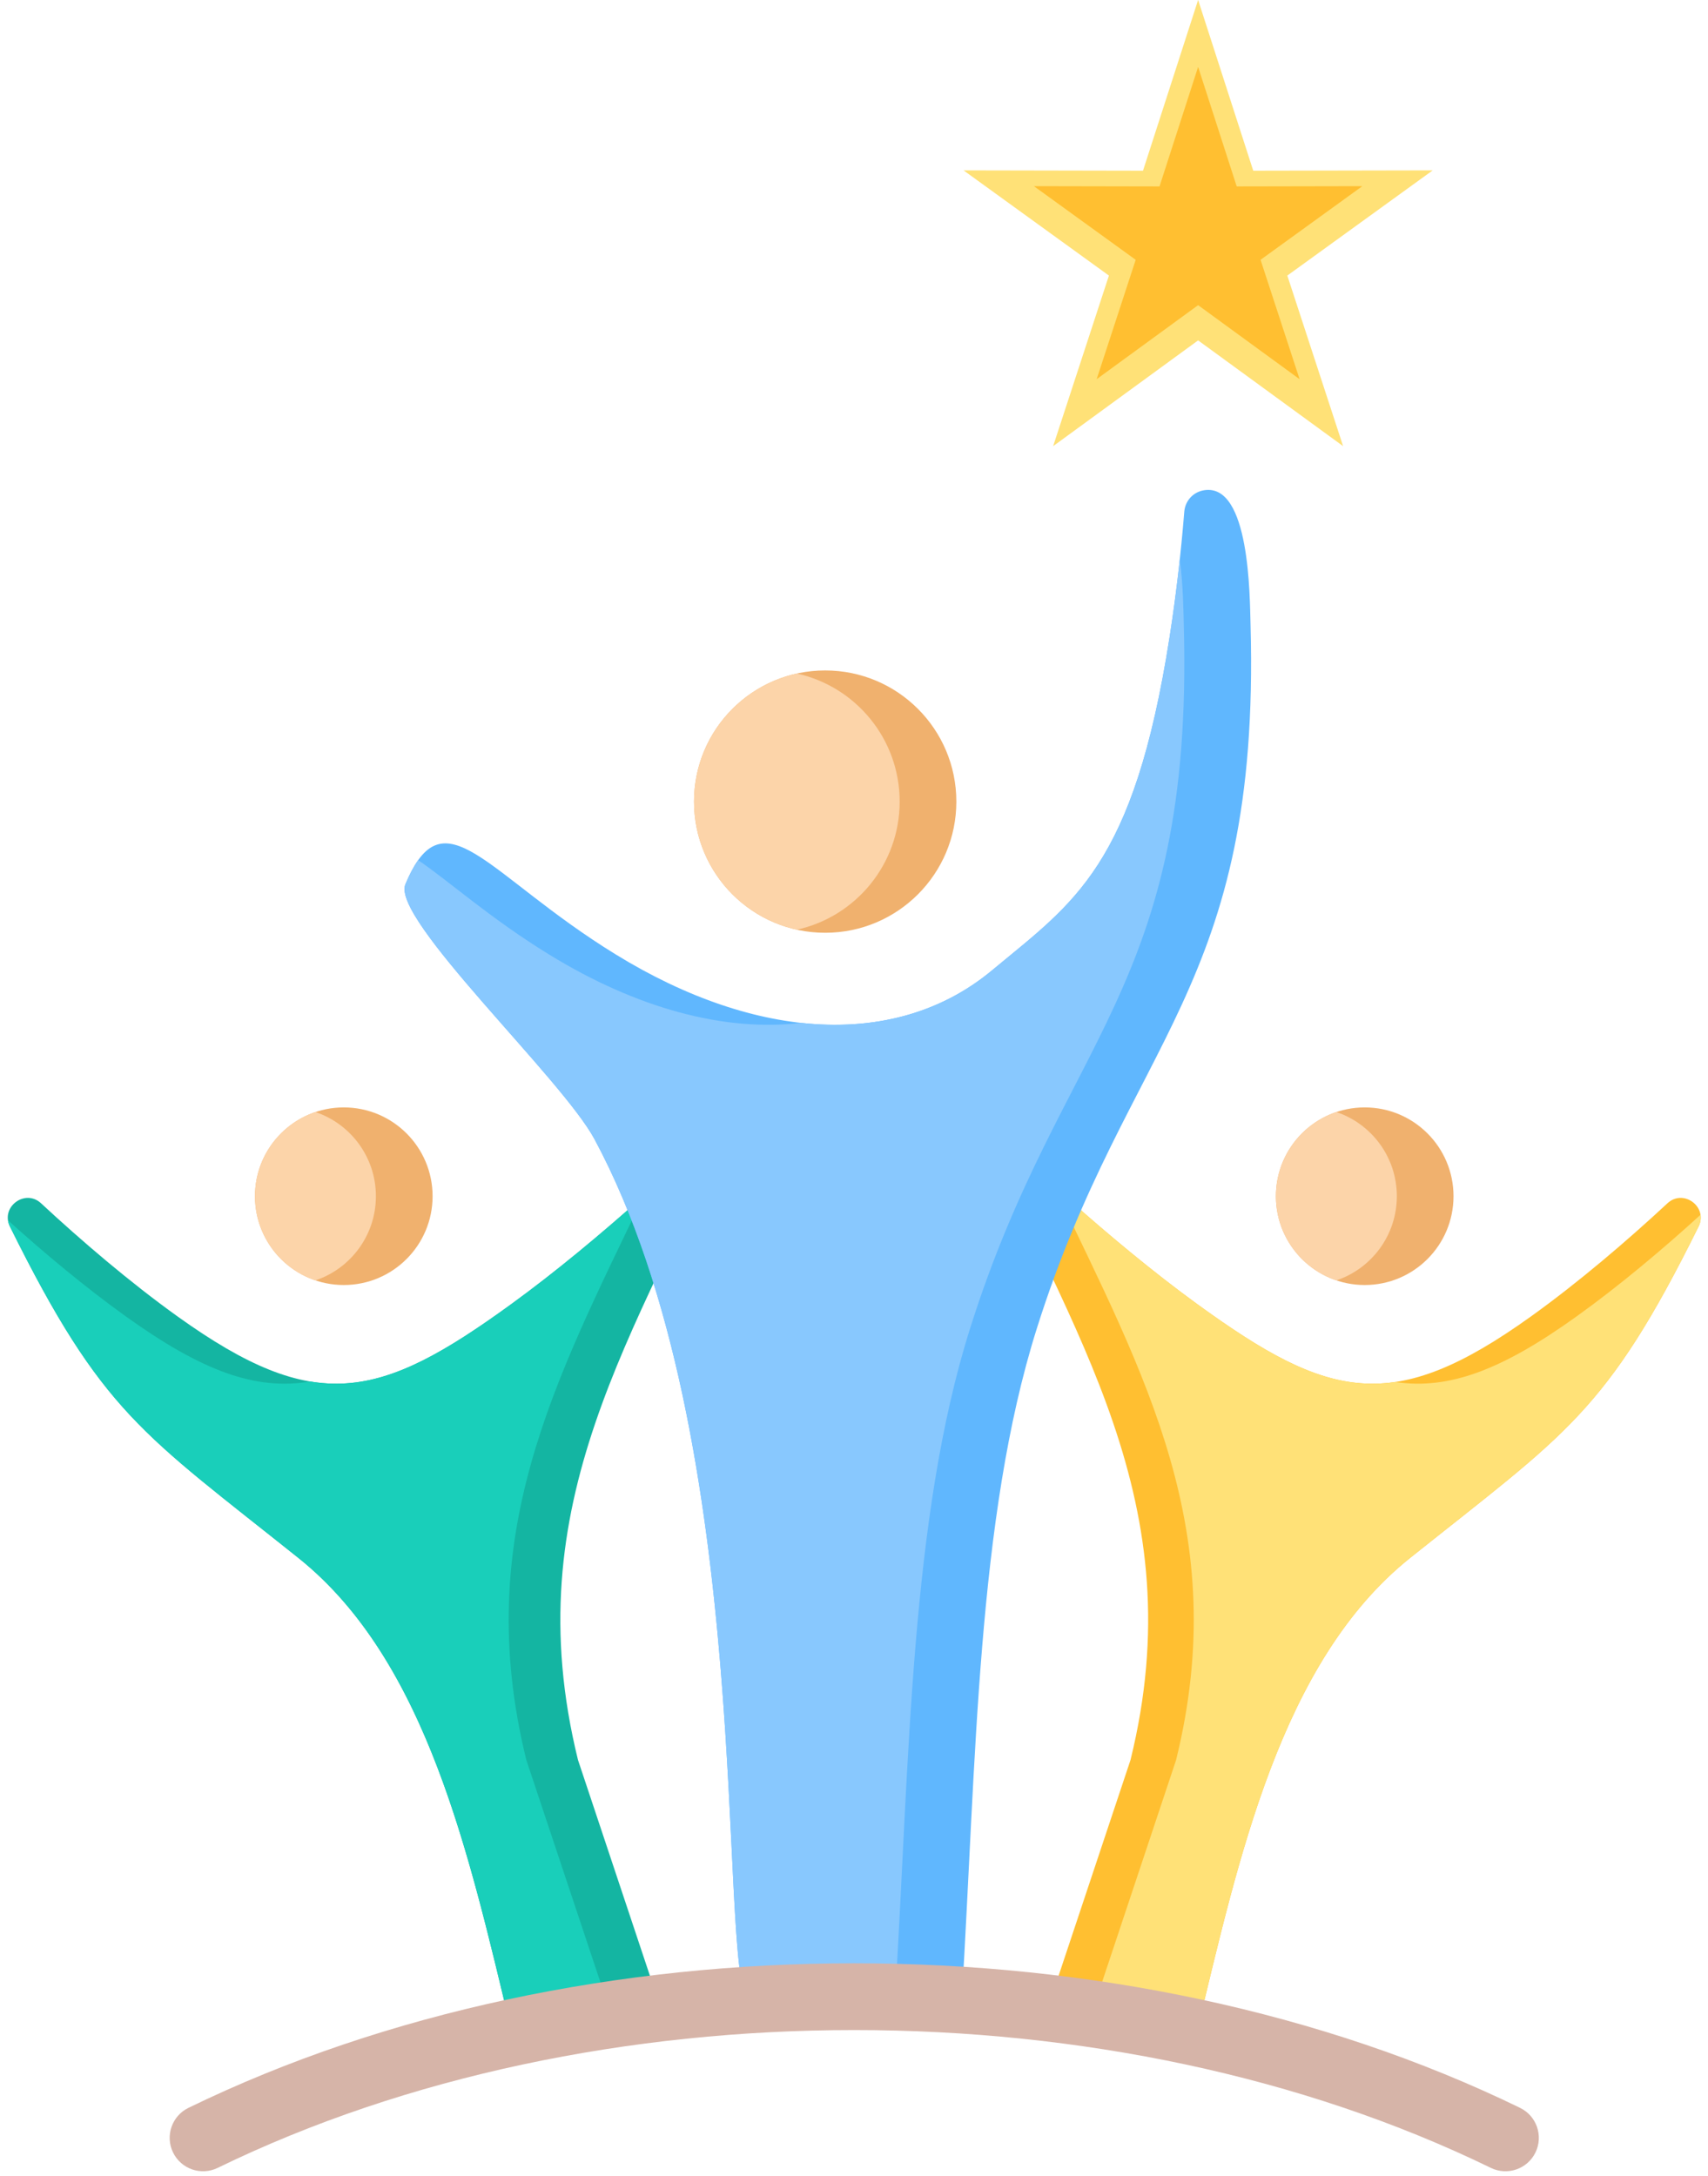
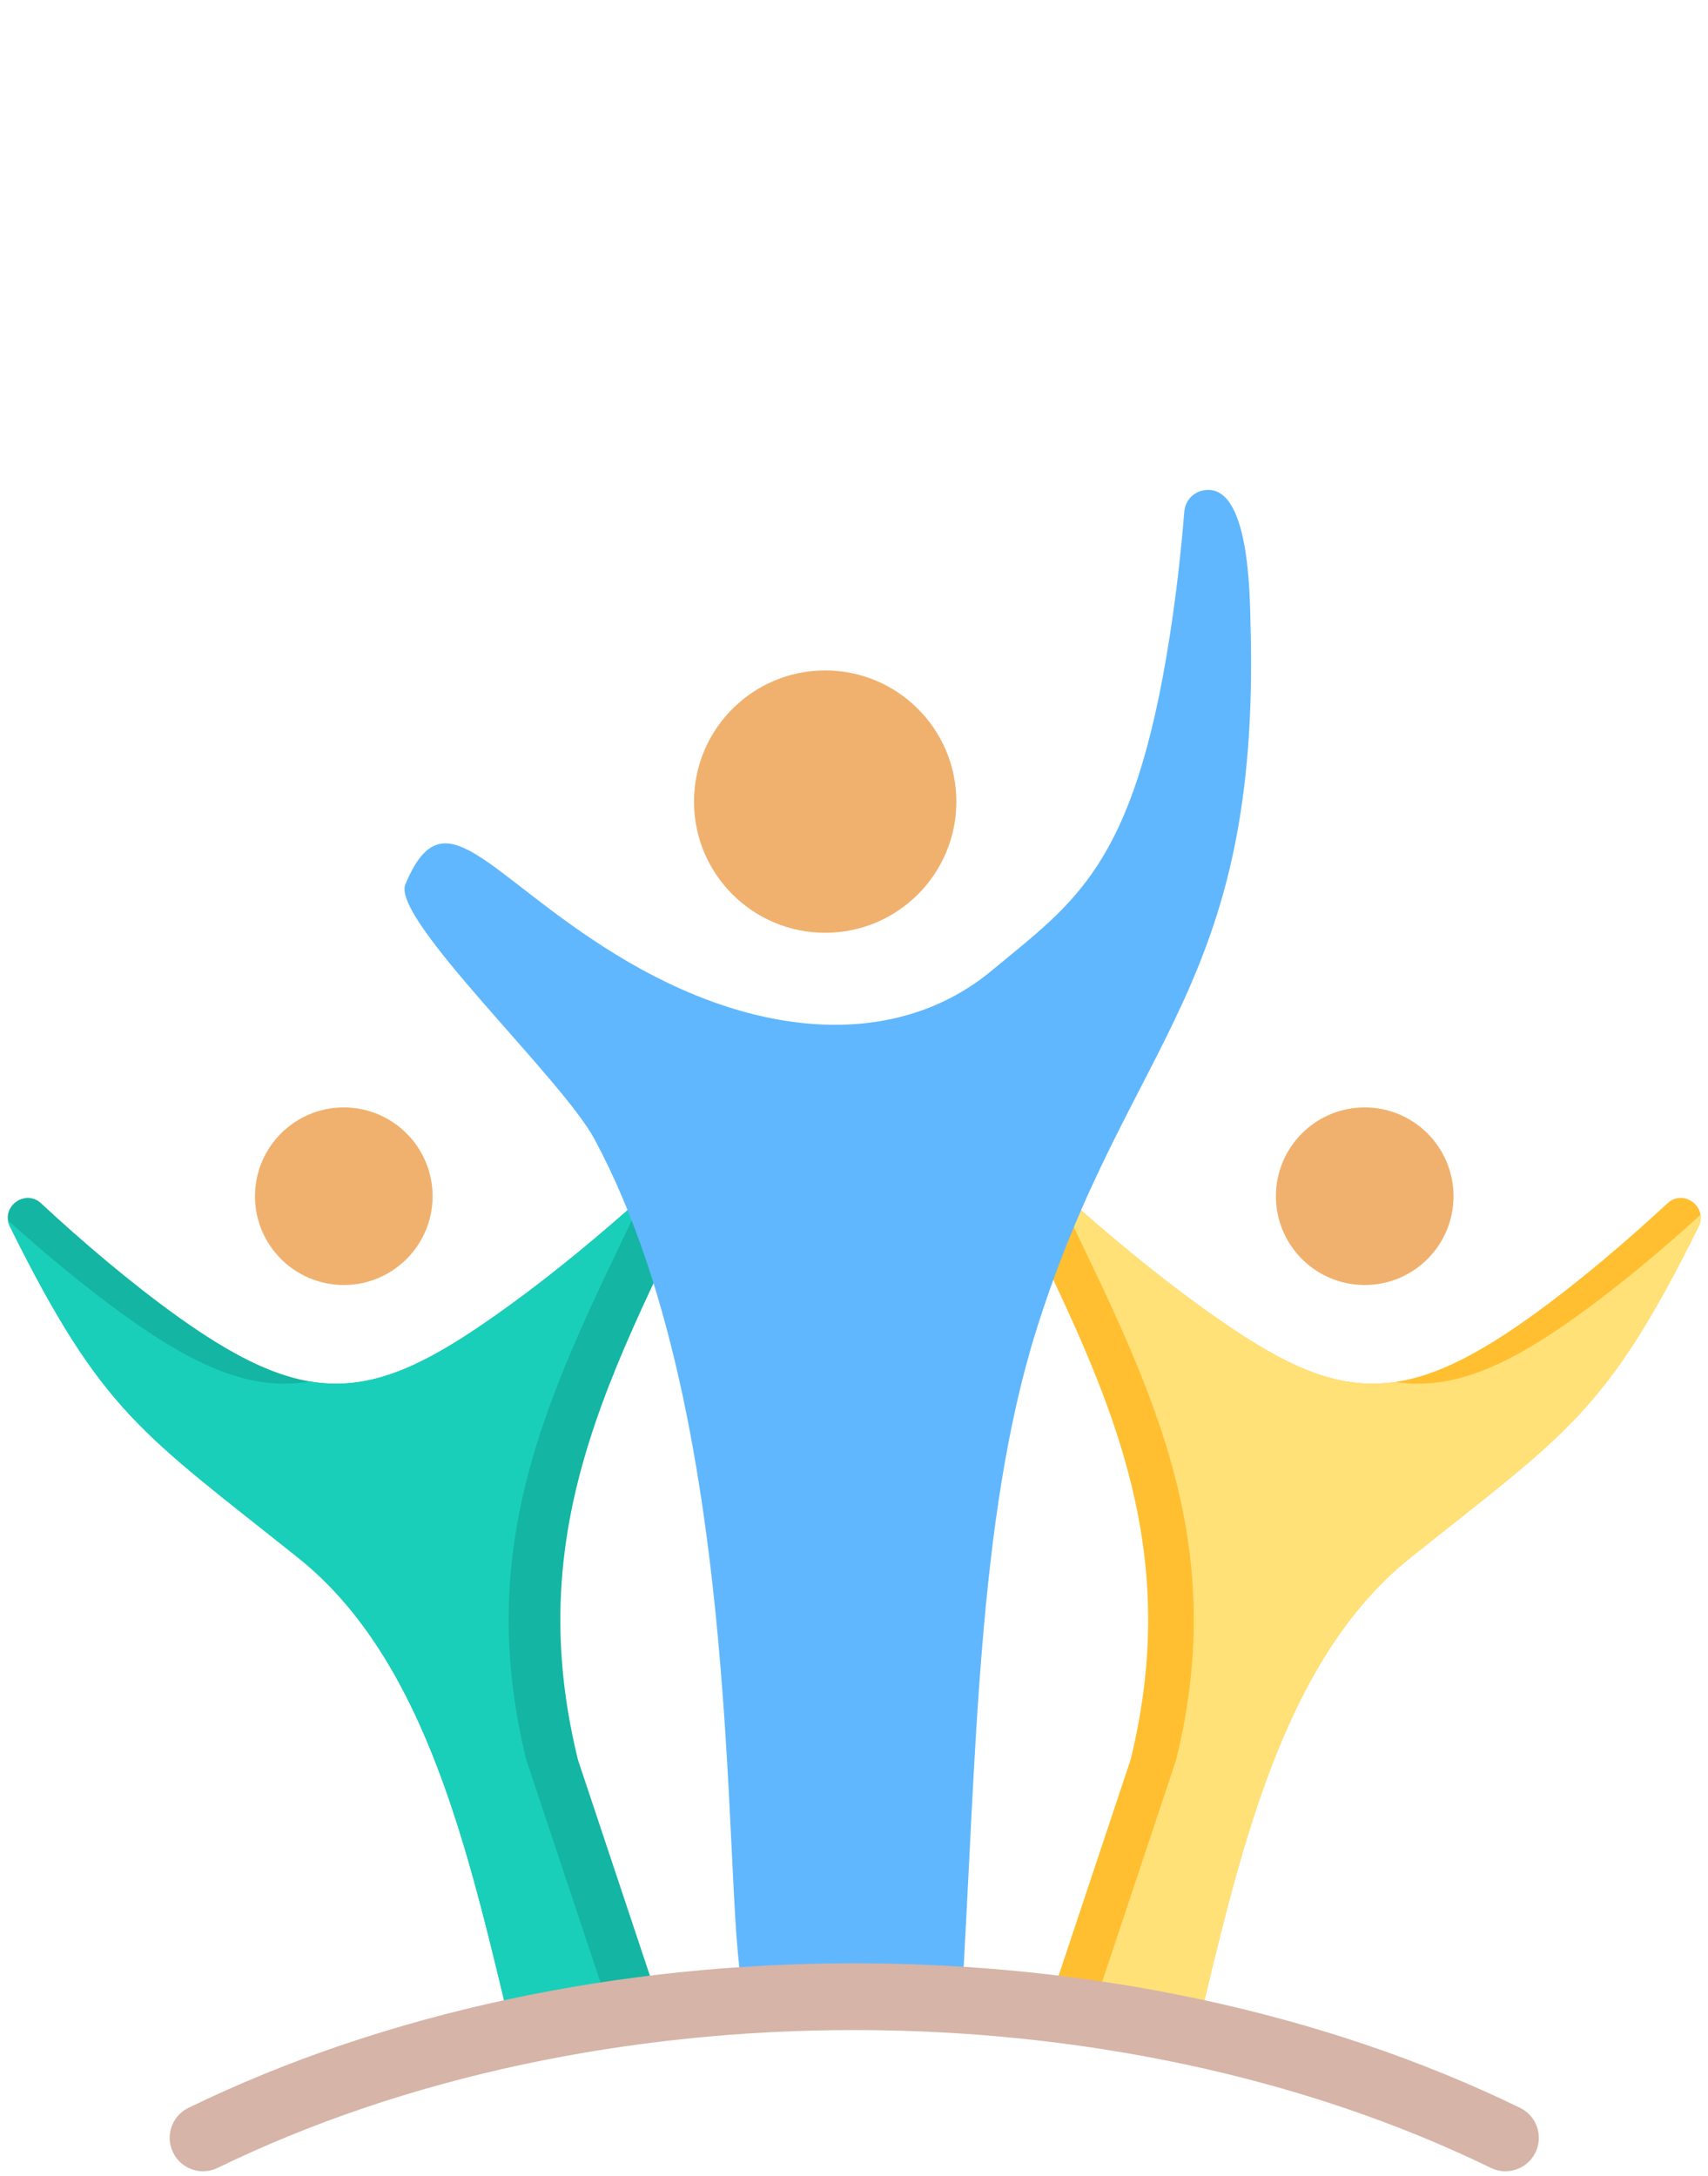
<svg xmlns="http://www.w3.org/2000/svg" height="434.6" preserveAspectRatio="xMidYMid meet" version="1.0" viewBox="79.4 33.2 341.1 434.6" width="341.1" zoomAndPan="magnify">
  <g clip-rule="evenodd" fill-rule="evenodd">
    <g id="change1_1">
      <path d="M181.628,439.134c-8.326-34.366-16.65-74.042-42.65-94.817c-31.177-24.909-39.113-28.862-57.596-66.175 c-1.933-3.903,3.026-7.604,6.217-4.638c8.007,7.44,17.753,15.786,27.303,22.63c27.52,19.722,40.262,16.634,66.53-2.437 c17.783-12.91,36.192-30.256,44.923-39.074c-20.237,45.534-44.171,78.666-31.527,130.048l16.511,49.533 C201.175,435.397,191.254,437.051,181.628,439.134z" fill="#14b5a2" />
    </g>
    <g id="change2_1">
      <path d="M181.154,437.173c-8.174-33.904-16.669-72.476-42.177-92.856c-31.177-24.909-39.113-28.862-57.596-66.175 c-0.197-0.399-0.323-0.814-0.38-1.232c7.211,6.508,15.467,13.408,23.583,19.224c15.168,10.87,25.847,14.808,36.775,12.963 c12.66,2.121,23.758-3.555,40.072-15.4c9.136-6.632,18.437-14.436,26.506-21.652c-17.809,37.158-34.406,68.015-23.427,112.626 l16.511,49.533C194.288,434.994,187.66,435.987,181.154,437.173z" fill="#19cfba" />
    </g>
    <g id="change3_1">
      <path d="M318.372,439.134c8.326-34.366,16.651-74.042,42.651-94.817c31.177-24.909,39.113-28.862,57.596-66.175 c1.933-3.903-3.026-7.604-6.217-4.638c-8.007,7.44-17.753,15.786-27.303,22.63c-27.52,19.722-40.262,16.634-66.53-2.437 c-17.782-12.91-36.192-30.256-44.923-39.074c20.237,45.534,44.172,78.666,31.527,130.048l-16.511,49.533 C298.825,435.397,308.746,437.051,318.372,439.134z" fill="#ffbf31" />
    </g>
    <g id="change4_1">
      <path d="M318.794,437.387c8.19-33.955,16.668-72.647,42.229-93.07c31.177-24.909,39.113-28.862,57.596-66.175 c0.371-0.749,0.488-1.558,0.376-2.327c-7.489,6.822-16.218,14.175-24.791,20.319c-14.886,10.668-25.448,14.659-36.165,13.059 c-12.412,1.844-23.414-3.84-39.47-15.496c-9.95-7.224-20.097-15.837-28.634-23.567c18.149,38.021,35.51,69.166,24.343,114.541 l-16.511,49.533C304.901,435.042,311.917,436.107,318.794,437.387z" fill="#ffe177" />
    </g>
    <g id="change5_1">
      <path d="M286.45,298.542c18.228-57.833,44.701-67.741,42.695-140.497c-0.159-5.797-0.151-28.27-9.2-26.955 c-2.209,0.321-3.855,2.076-4.035,4.301c-0.673,8.329-1.63,16.68-2.937,25.055c-7.166,45.913-19.079,52.903-35.452,66.535 c-18.904,15.74-46.964,14.156-75.134-3.16c-25.981-15.971-34.309-32.547-42.031-14.011c-2.864,6.875,31.218,38.683,37.779,50.903 c32.464,60.462,24.518,164.516,30.6,171.921c14.18-0.901,28.545-0.896,42.723,0.012 C274.376,385.137,274.455,336.598,286.45,298.542z" fill="#60b7fe" />
    </g>
    <g id="change6_1">
-       <path d="M315.016,144.899c-0.557,5.174-1.233,10.356-2.043,15.547c-7.166,45.913-19.079,52.903-35.452,66.535 c-10.428,8.683-23.642,12.091-38.123,10.498c-15.279,1.812-32.789-2.868-50.342-13.658c-11.85-7.284-20.026-14.693-26.149-18.84 c-0.872,1.229-1.715,2.822-2.551,4.829c-2.864,6.875,31.218,38.683,37.779,50.903c31.816,59.255,24.821,160.364,30.253,171.349 l29.773-0.003c2.883-47.322,3.011-95.618,14.956-133.517c18.228-57.833,44.701-67.741,42.695-140.497 C315.747,155.608,315.709,150.224,315.016,144.899z" fill="#88c8fe" />
-     </g>
+       </g>
    <g id="change4_2">
-       <path d="M318.673 33.185L329.683 67.292 365.523 67.224 336.487 88.234 347.628 122.299 318.673 101.177 289.719 122.299 300.859 88.234 271.824 67.224 307.664 67.292z" fill="#ffe177" />
-     </g>
+       </g>
    <g id="change7_1">
      <path d="M122.871,466.14c-3.31,1.612-7.301,0.235-8.912-3.075c-1.612-3.31-0.235-7.301,3.075-8.912 c79.048-38.501,186.885-38.501,265.934,0c3.31,1.612,4.687,5.602,3.075,8.912c-1.612,3.31-5.602,4.687-8.913,3.075 C301.782,429.442,198.213,429.438,122.871,466.14z" fill="#d6b4a8" />
    </g>
    <g id="change8_1">
      <path d="M148.057,254.358c9.794,0,17.734,7.939,17.734,17.734c0,9.794-7.94,17.734-17.734,17.734 c-9.794,0-17.734-7.94-17.734-17.734C130.323,262.298,138.262,254.358,148.057,254.358L148.057,254.358z M351.943,254.358 c9.794,0,17.734,7.939,17.734,17.734c0,9.794-7.94,17.734-17.734,17.734c-9.794,0-17.734-7.94-17.734-17.734 C334.209,262.298,342.149,254.358,351.943,254.358L351.943,254.358z M244.195,167.092c14.467,0,26.195,11.728,26.195,26.195 c0,14.467-11.728,26.195-26.195,26.195c-14.467,0-26.195-11.728-26.195-26.195C218,178.82,229.728,167.092,244.195,167.092z" fill="#f0b16e" />
    </g>
    <g id="change9_1">
-       <path d="M142.397,288.904c-7.019-2.362-12.074-8.996-12.074-16.811c0-7.815,5.055-14.449,12.074-16.811 c7.019,2.362,12.074,8.996,12.074,16.811C154.471,279.907,149.416,286.541,142.397,288.904L142.397,288.904z M346.284,255.281 c7.019,2.362,12.074,8.996,12.074,16.811c0,7.815-5.055,14.449-12.074,16.811c-7.019-2.362-12.074-8.996-12.074-16.811 C334.209,264.277,339.264,257.643,346.284,255.281L346.284,255.281z M238.535,167.707c11.746,2.587,20.535,13.056,20.535,25.58 c0,12.523-8.789,22.993-20.535,25.58C226.789,216.28,218,205.81,218,193.287C218,180.764,226.789,170.294,238.535,167.707z" fill="#fcd4a9" />
-     </g>
+       </g>
    <g id="change3_2">
-       <path d="M318.673 46.556L326.379 70.428 351.464 70.38 331.142 85.086 338.939 108.928 318.673 94.144 298.408 108.928 306.205 85.086 285.882 70.38 310.967 70.428z" fill="#ffbf31" />
-     </g>
+       </g>
  </g>
</svg>